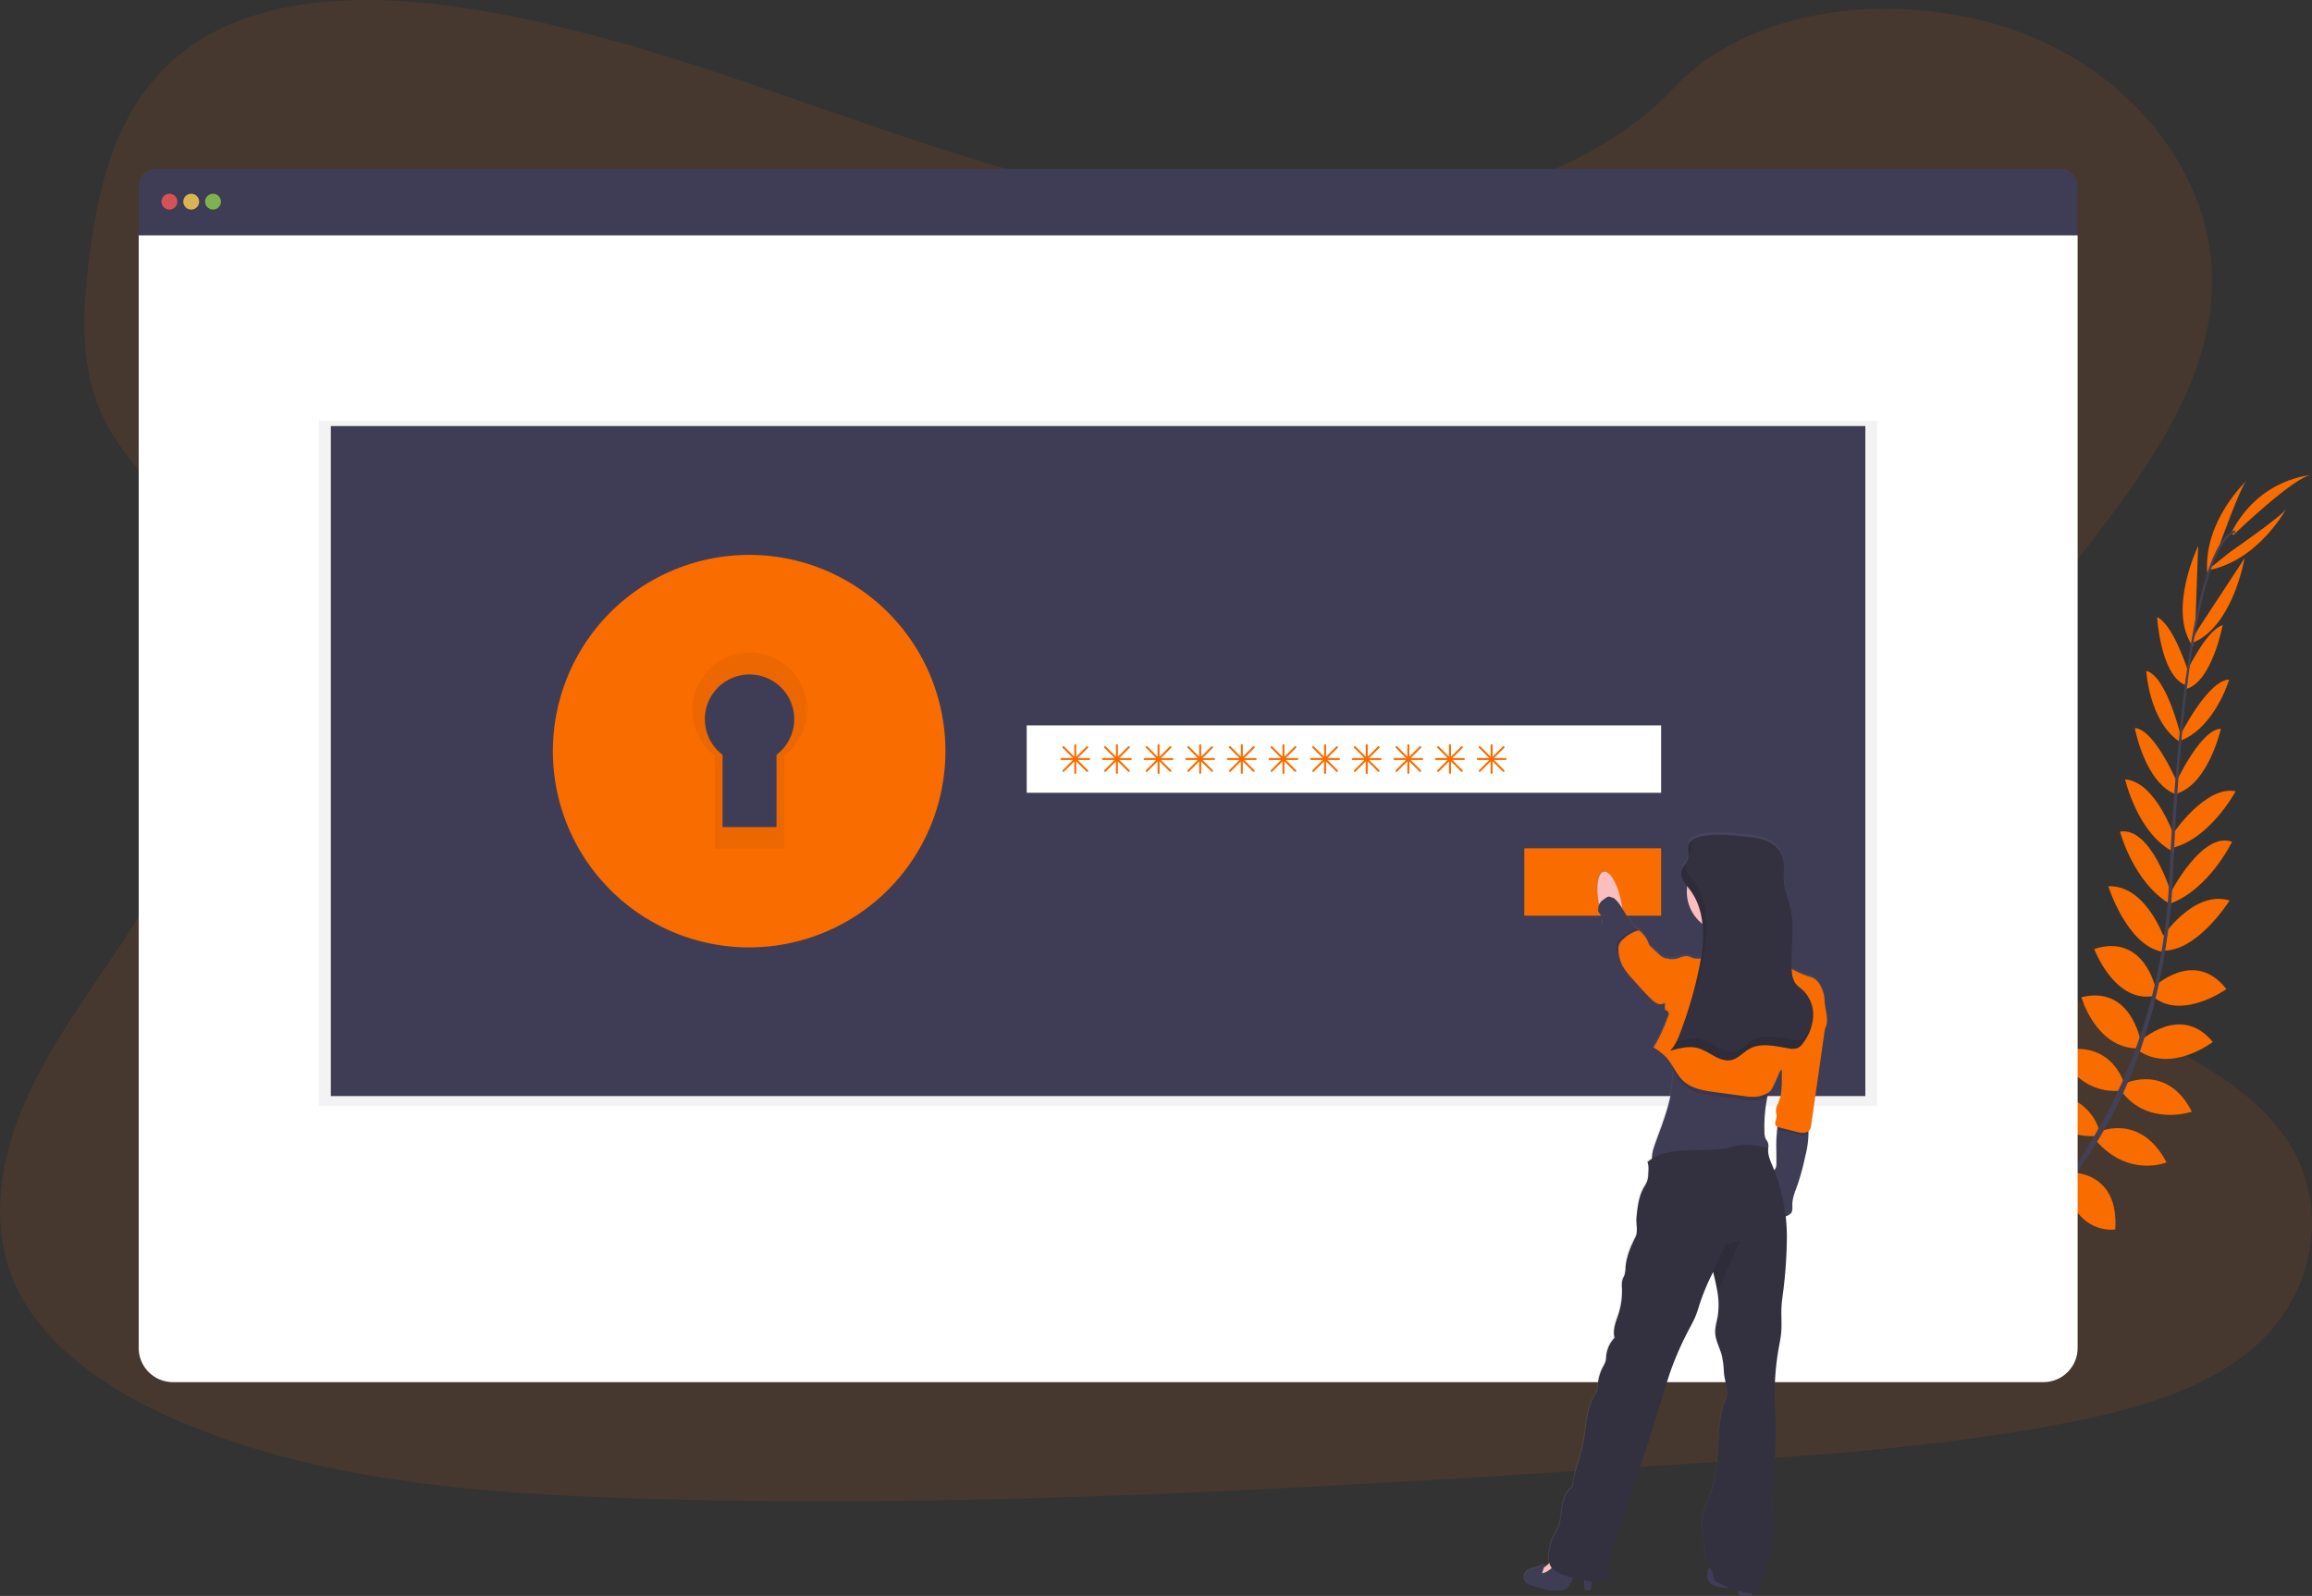
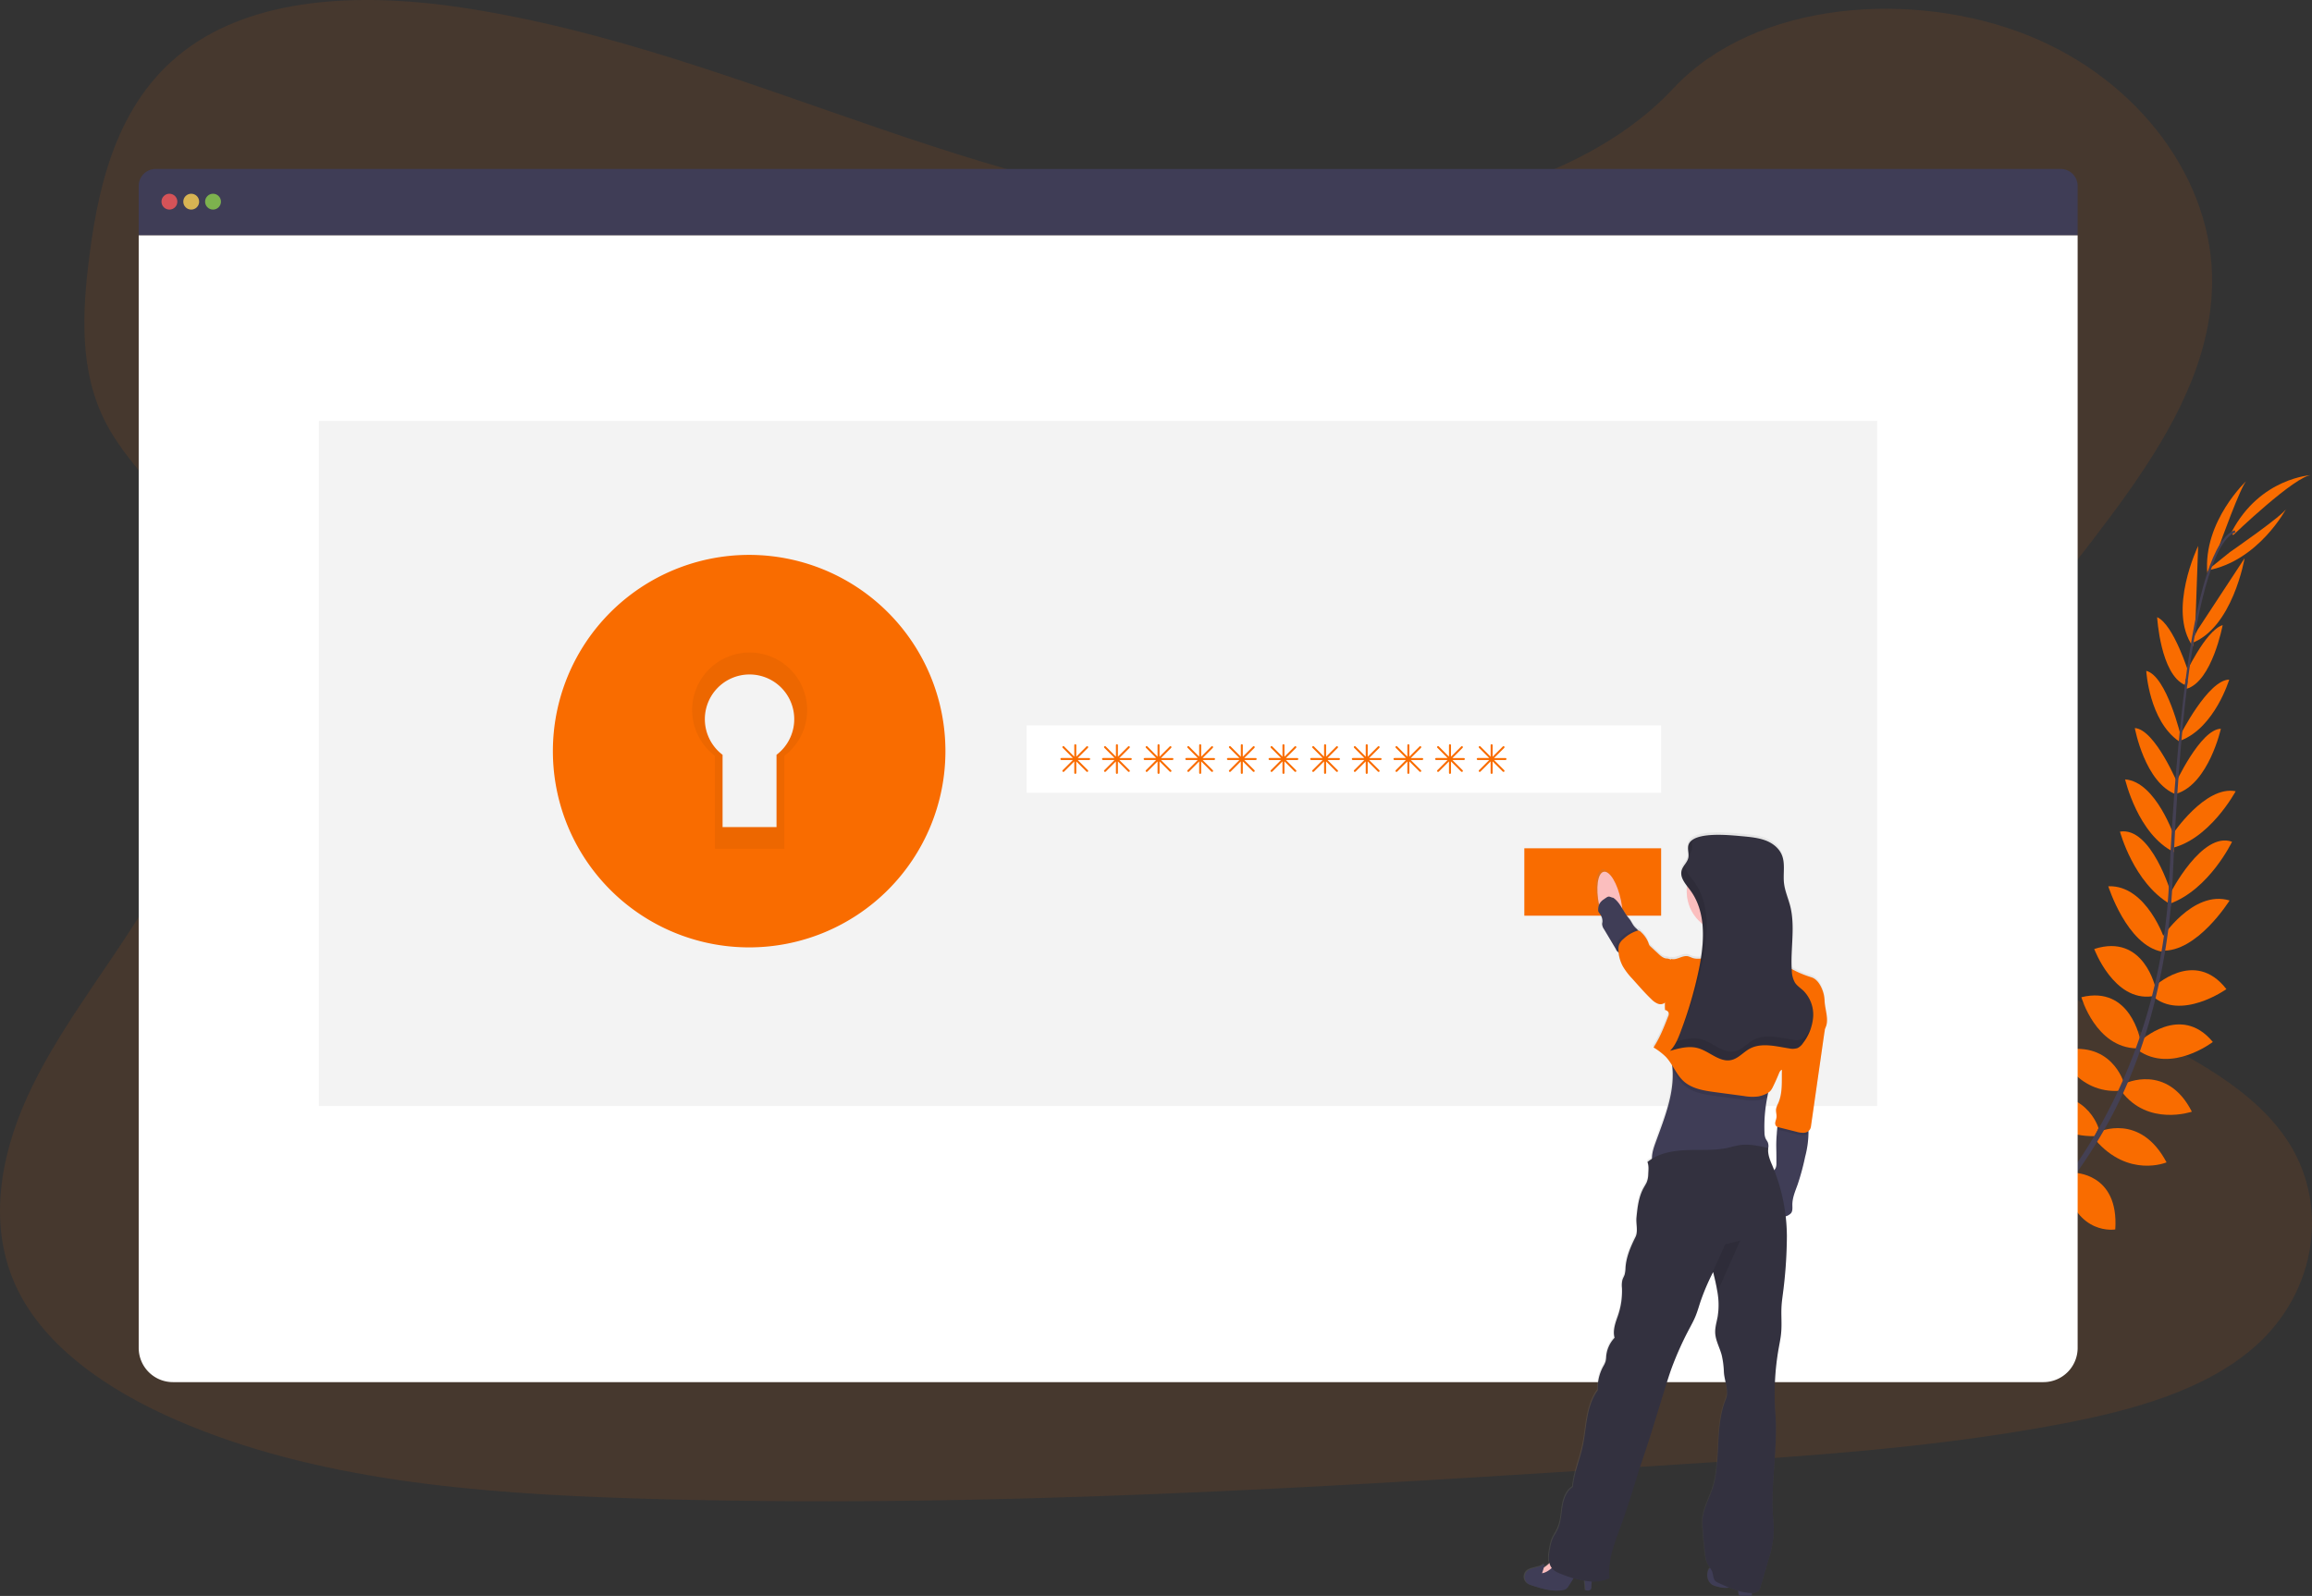
<svg xmlns="http://www.w3.org/2000/svg" height="805.09" viewBox="0 0 1166.17 805.09" width="1166.17">
  <rect x="0" y="0" width="1166.17" height="805.09" fill="#333333" stroke="none" />
  <linearGradient id="a" gradientUnits="userSpaceOnUse" x1="785.51" x2="938.51" y1="659.88" y2="659.88">
    <stop offset="0" stop-color="#808080" stop-opacity=".25" />
    <stop offset=".54" stop-color="#808080" stop-opacity=".12" />
    <stop offset="1" stop-color="#808080" stop-opacity=".1" />
  </linearGradient>
  <g transform="translate(-16.91 -47.46)">
    <path d="m676.53 157.07c-74.75.1-146.7-21.09-215.52-44.63s-137.11-49.9-210.47-61.07c-47.18-7.18-100.83-6.52-137.71 19.55-35.5 25.08-45.78 66.59-50.74 104.94-3.73 28.85-5.45 59.13 8.52 85.52 9.7 18.32 26.3 33.42 38 50.88 40.84 60.74 16.28 138.33-23.41 200.48-18.61 29.16-40.41 57.11-54.48 87.94s-19.84 65.79-5.49 96.22c14.22 30.16 46.34 52.05 80.81 67 70 30.42 151.5 36.94 230.81 39.45 175.56 5.57 351.46-5.79 526.89-17.15 64.92-4.2 130.13-8.43 193.71-20.6 35.3-6.75 71.65-16.77 96.68-38.73 31.77-27.88 38.27-73.4 15.15-106.12-38.77-54.88-141-65.23-168.8-124.61-15.33-32.69-2.11-70.18 17.36-101.69 41.76-67.61 113.64-128.17 114.85-203.79.83-51.93-36.55-102.59-92.38-125.16-58.52-23.64-138.31-17.56-179.31 26.5-42.16 45.39-118.47 65-184.47 65.07z" fill="#f96c00" opacity=".1" />
    <path d="m1009.44 692.82s-12.29-8.11-24.47-2.34c0 0 3.75 7.22 19.17 6.54z" fill="#f96c00" />
    <path d="m1011 693.25s3.74 14.24-5.64 23.93c0 0-5.64-5.87 0-20.25z" fill="#f96c00" />
    <path d="m1026.28 679.58s-.91-12.11-28.26-8.09c0 0-.13 7.81 9.47 11.51s14 .58 18.79-3.42z" fill="#f96c00" />
    <path d="m1028 679.5s11.56 3.71 1.25 29.36c0 0-7.63-1.7-9-11.91s2.69-13.73 7.75-17.45z" fill="#f96c00" />
    <path d="m1043.44 662.32s1.57-19.93-26.38-17.89c0 0-2 18 21.45 22.68z" fill="#f96c00" />
    <path d="m1061.91 639.82s-3.83-22.59-31.77-15.86c0 0-.1 19.53 27.21 21.24z" fill="#f96c00" />
    <path d="m1075.41 616.56s-6.42-22-34.1-15.42c0 0 6.59 19.79 32.26 19.48z" fill="#f96c00" />
    <path d="m1088.23 593.84s-6.27-22.83-33-16c0 0 8.92 21.69 31.23 19.86z" fill="#f96c00" />
    <path d="m1096.49 572.26s-4.82-27.92-29.74-21.74c0 0 7.24 25.4 27.91 25.81z" fill="#f96c00" />
    <path d="m1104.24 546.19s-5.79-28.14-31-20c0 0 9.88 26.6 29.21 23.85z" fill="#f96c00" />
    <path d="m1109 521.93s-9.19-28.15-28.68-27.39c0 0 9.39 29.73 27.05 33z" fill="#f96c00" />
    <path d="m1112.08 498.25s-10-33.88-25.86-31.27c0 0 6.92 25.9 25.3 36.55z" fill="#f96c00" />
    <path d="m1113.82 470s-9.38-28.23-25-29.36c0 0 6.38 27.78 24.69 36.7z" fill="#f96c00" />
    <path d="m1115.71 443.64s-11.69-28.26-22-28.9c0 0 5.08 27.83 21 33.54z" fill="#f96c00" />
    <path d="m1117 419.12s-7.19-30.69-17.52-33.24c0 0 1.41 25.11 16.48 35.54z" fill="#f96c00" />
    <path d="m1120.9 387s-7.56-24.47-15.93-28.2c0 0 1.65 28.85 14 34.18z" fill="#f96c00" />
    <path d="m1124.13 366 1.52-43.14s-15.65 32.52-2.65 50.71z" fill="#f96c00" />
    <path d="m1136.21 323.09s11.27-31.5 14-33.26c0 0-22.1 20.44-19.94 46.73z" fill="#f96c00" />
    <path d="m1044.2 662.17s19.82-2.59 19.23 25.42c0 0-17.91 2.92-23.76-20.25z" fill="#f96c00" />
    <path d="m1062.85 639.06s22.9-.07 21 28.6c0 0-19.23 3.44-25.57-23.18z" fill="#f96c00" />
    <path d="m1075.63 618.41s20.79-9.75 34.09 15.42c0 0-19.2 8.12-35.93-11.35z" fill="#f96c00" />
    <path d="m1088.69 594.05s21.29-10.37 33.79 14.21c0 0-22.18 7.64-35.55-10.32z" fill="#f96c00" />
    <path d="m1096.22 572.87s20.49-19.57 36.84.22c0 0-20.93 16.11-37.78 4.14z" fill="#f96c00" />
    <path d="m1103.08 545.52s20.61-20 36.83.92c0 0-23.13 16.43-37.57 3.28z" fill="#f96c00" />
    <path d="m1106.93 521.13s15.88-25 34.58-19.42c0 0-16.48 26.47-34.4 25.29z" fill="#f96c00" />
    <path d="m1111.61 498.09s16-31.48 31.14-26c0 0-11.54 24.2-31.55 31.31z" fill="#f96c00" />
    <path d="m1112.72 468.36s16.45-24.78 31.86-21.75c0 0-13.45 25.13-33.46 28.92z" fill="#f96c00" />
    <path d="m1114 443.09s12.75-27.81 23.11-28c0 0-6.12 27.61-22.25 32.72z" fill="#f96c00" />
    <path d="m1116.5 418.52s14.17-28.16 24.82-28.22c0 0-7.25 24.08-24.35 30.69z" fill="#f96c00" />
    <path d="m1118.63 388.76s10.6-23.3 19.38-25.94c0 0-5.3 28.4-18.21 32.12z" fill="#f96c00" />
    <path d="m1125.39 365.15 23.69-36.09s-6.07 35.6-27.15 43z" fill="#f96c00" />
    <path d="m1141.65 326s27.53-19 28.53-22.07c0 0-14 26.61-40 31.31z" fill="#f96c00" />
    <path d="m1143.3 317.45s31.61-30.39 39.68-30.36c0 0-26.07 1.19-40.44 28.74z" fill="#f96c00" />
    <path d="m1118.94 393.27 1.15.15c5.94-46.49 14.6-74 24.38-77.37l-.38-1.1c-10.37 3.6-19.09 30.69-25.15 78.32z" fill="#444053" />
    <path d="m1110.2 504.45 1.74.14c.37-4.34.65-8.78.84-13.21 1.66-38.48 4.23-73.82 7.61-100.31l-1-1.25c-3.39 26.55-6.69 62.95-8.35 101.49-.19 4.4-.47 8.82-.84 13.14z" fill="#444053" />
    <path d="m977 715c.3-.13 30.93-13.81 62.72-46.43a252.22 252.22 0 0 0 45.85-65c14.7-29.93 23.66-66.71 26.66-102.44l-1.81.85c-6.75 80.2-43.26 135-72.29 164.85-31.48 32.33-61.77 45.87-62.07 46z" fill="#444053" />
    <path d="m1056.31 132.69h-960.88a8.56 8.56 0 0 0 -8.56 8.56v24.94h978v-24.94a8.56 8.56 0 0 0 -8.56-8.56z" fill="#3f3d56" />
    <path d="m86.87 166.19v561.24a17.26 17.26 0 0 0 17.26 17.26h943.48a17.26 17.26 0 0 0 17.26-17.26v-561.24z" fill="#fff" />
  </g>
  <circle cx="85.45" cy="101.73" fill="#fa5959" opacity=".8" r="4" />
  <circle cx="96.45" cy="101.73" fill="#fed253" opacity=".8" r="4" />
  <circle cx="107.45" cy="101.73" fill="#8ccf4d" opacity=".8" r="4" />
  <path d="m160.87 212.31h786v345.62h-786z" opacity=".05" />
-   <path d="m166.87 214.93h774v338h-774z" fill="#3f3d56" />
  <path d="m394.78 349.38a77 77 0 1 0 77 77 77 77 0 0 0 -77-77zm13.81 78.85v36.46h-27.22v-36.46a22.55 22.55 0 1 1 27.22 0z" fill="#f96c00" transform="translate(-16.91 -47.46)" />
  <path d="m394.78 349.38a77 77 0 1 0 77 77 77 77 0 0 0 -77-77zm13.81 78.85v36.46h-27.22v-36.46a22.55 22.55 0 1 1 27.22 0z" opacity=".05" transform="translate(-16.91 -47.46)" />
  <path d="m394.78 327.38a99 99 0 1 0 99 99 99 99 0 0 0 -99-99zm17.75 101.38v46.87h-35v-46.87a29 29 0 1 1 35 0z" fill="#f96c00" transform="translate(-16.91 -47.46)" />
  <path d="m517.87 365.93h320v34h-320z" fill="#fff" />
  <path d="m768.87 427.93h69v34h-69z" fill="#f96c00" />
  <path d="m566.28 429.88h-5.79l5.15-5.14a.51.51 0 0 0 0-.71.5.5 0 0 0 -.71 0l-5.15 5.15v-5.8a.5.5 0 0 0 -.5-.5.51.51 0 0 0 -.5.5v5.8l-5.14-5.18a.5.5 0 0 0 -.71 0 .51.51 0 0 0 0 .71l5.15 5.14h-5.8a.51.51 0 0 0 -.5.5.5.5 0 0 0 .5.5h5.8l-5.15 5.15a.51.51 0 0 0 0 .71.52.52 0 0 0 .71 0l5.14-5.15v5.79a.5.5 0 0 0 .5.5.5.5 0 0 0 .5-.5v-5.79l5.15 5.15a.52.52 0 0 0 .71 0 .51.51 0 0 0 0-.71l-5.15-5.15h5.79a.5.5 0 0 0 .5-.5.5.5 0 0 0 -.5-.47z" fill="#f96c00" transform="translate(-16.91 -47.46)" />
  <path d="m587.28 429.88h-5.79l5.15-5.14a.51.51 0 0 0 0-.71.5.5 0 0 0 -.71 0l-5.15 5.15v-5.8a.5.5 0 0 0 -.5-.5.51.51 0 0 0 -.5.5v5.8l-5.14-5.18a.5.5 0 0 0 -.71 0 .51.51 0 0 0 0 .71l5.15 5.14h-5.8a.51.51 0 0 0 -.5.5.5.5 0 0 0 .5.5h5.8l-5.15 5.15a.51.51 0 0 0 0 .71.52.52 0 0 0 .71 0l5.14-5.15v5.79a.5.5 0 0 0 .5.5.5.5 0 0 0 .5-.5v-5.79l5.15 5.15a.52.52 0 0 0 .71 0 .51.51 0 0 0 0-.71l-5.15-5.15h5.79a.5.5 0 0 0 .5-.5.5.5 0 0 0 -.5-.47z" fill="#f96c00" transform="translate(-16.91 -47.46)" />
  <path d="m608.28 429.88h-5.79l5.15-5.14a.51.51 0 0 0 0-.71.5.5 0 0 0 -.71 0l-5.15 5.15v-5.8a.5.5 0 0 0 -.5-.5.51.51 0 0 0 -.5.5v5.8l-5.14-5.18a.5.5 0 0 0 -.71 0 .51.51 0 0 0 0 .71l5.15 5.14h-5.8a.51.51 0 0 0 -.5.5.5.5 0 0 0 .5.5h5.8l-5.15 5.15a.51.51 0 0 0 0 .71.52.52 0 0 0 .71 0l5.14-5.15v5.79a.5.5 0 0 0 .5.5.5.5 0 0 0 .5-.5v-5.79l5.15 5.15a.52.52 0 0 0 .71 0 .51.51 0 0 0 0-.71l-5.15-5.15h5.79a.5.5 0 0 0 .5-.5.5.5 0 0 0 -.5-.47z" fill="#f96c00" transform="translate(-16.91 -47.46)" />
  <path d="m629.28 429.88h-5.79l5.15-5.14a.51.51 0 0 0 0-.71.5.5 0 0 0 -.71 0l-5.15 5.15v-5.8a.5.5 0 0 0 -.5-.5.51.51 0 0 0 -.5.5v5.8l-5.14-5.18a.5.5 0 0 0 -.71 0 .51.51 0 0 0 0 .71l5.15 5.14h-5.8a.51.51 0 0 0 -.5.5.5.5 0 0 0 .5.5h5.8l-5.15 5.15a.51.51 0 0 0 0 .71.52.52 0 0 0 .71 0l5.14-5.15v5.79a.5.5 0 0 0 .5.5.5.5 0 0 0 .5-.5v-5.79l5.15 5.15a.52.52 0 0 0 .71 0 .51.51 0 0 0 0-.71l-5.15-5.15h5.79a.5.5 0 0 0 .5-.5.5.5 0 0 0 -.5-.47z" fill="#f96c00" transform="translate(-16.91 -47.46)" />
  <path d="m650.28 429.88h-5.79l5.15-5.14a.51.51 0 0 0 0-.71.5.5 0 0 0 -.71 0l-5.15 5.15v-5.8a.5.5 0 0 0 -.5-.5.51.51 0 0 0 -.5.5v5.8l-5.14-5.18a.5.5 0 0 0 -.71 0 .51.51 0 0 0 0 .71l5.15 5.14h-5.8a.51.51 0 0 0 -.5.5.5.5 0 0 0 .5.5h5.8l-5.15 5.15a.51.51 0 0 0 0 .71.52.52 0 0 0 .71 0l5.14-5.15v5.79a.5.5 0 0 0 .5.5.5.5 0 0 0 .5-.5v-5.79l5.15 5.15a.52.52 0 0 0 .71 0 .51.51 0 0 0 0-.71l-5.15-5.15h5.79a.5.5 0 0 0 .5-.5.5.5 0 0 0 -.5-.47z" fill="#f96c00" transform="translate(-16.91 -47.46)" />
  <path d="m671.28 429.88h-5.79l5.15-5.14a.51.51 0 0 0 0-.71.5.5 0 0 0 -.71 0l-5.15 5.15v-5.8a.5.5 0 0 0 -.5-.5.51.51 0 0 0 -.5.5v5.8l-5.14-5.18a.5.5 0 0 0 -.71 0 .51.51 0 0 0 0 .71l5.15 5.14h-5.8a.51.51 0 0 0 -.5.5.5.5 0 0 0 .5.5h5.8l-5.15 5.15a.51.51 0 0 0 0 .71.52.52 0 0 0 .71 0l5.14-5.15v5.79a.5.5 0 0 0 .5.5.5.5 0 0 0 .5-.5v-5.79l5.15 5.15a.52.52 0 0 0 .71 0 .51.51 0 0 0 0-.71l-5.15-5.15h5.79a.5.5 0 0 0 .5-.5.5.5 0 0 0 -.5-.47z" fill="#f96c00" transform="translate(-16.91 -47.46)" />
  <path d="m692.28 429.88h-5.79l5.15-5.14a.51.51 0 0 0 0-.71.5.5 0 0 0 -.71 0l-5.15 5.15v-5.8a.5.5 0 0 0 -.5-.5.51.51 0 0 0 -.5.5v5.8l-5.14-5.18a.5.5 0 0 0 -.71 0 .51.51 0 0 0 0 .71l5.15 5.14h-5.8a.51.51 0 0 0 -.5.5.5.5 0 0 0 .5.5h5.8l-5.15 5.15a.51.51 0 0 0 0 .71.52.52 0 0 0 .71 0l5.14-5.15v5.79a.5.5 0 0 0 .5.5.5.5 0 0 0 .5-.5v-5.79l5.15 5.15a.52.52 0 0 0 .71 0 .51.51 0 0 0 0-.71l-5.15-5.15h5.79a.5.5 0 0 0 .5-.5.5.5 0 0 0 -.5-.47z" fill="#f96c00" transform="translate(-16.91 -47.46)" />
  <path d="m713.28 429.88h-5.79l5.15-5.14a.51.51 0 0 0 0-.71.5.5 0 0 0 -.71 0l-5.15 5.15v-5.8a.5.5 0 0 0 -.5-.5.51.51 0 0 0 -.5.5v5.8l-5.14-5.18a.5.5 0 0 0 -.71 0 .51.51 0 0 0 0 .71l5.15 5.14h-5.8a.51.51 0 0 0 -.5.5.5.5 0 0 0 .5.5h5.8l-5.15 5.15a.51.51 0 0 0 0 .71.52.52 0 0 0 .71 0l5.14-5.15v5.79a.5.5 0 0 0 .5.5.5.5 0 0 0 .5-.5v-5.79l5.15 5.15a.52.52 0 0 0 .71 0 .51.51 0 0 0 0-.71l-5.15-5.15h5.79a.5.5 0 0 0 .5-.5.5.5 0 0 0 -.5-.47z" fill="#f96c00" transform="translate(-16.91 -47.46)" />
  <path d="m734.28 429.88h-5.79l5.15-5.14a.51.51 0 0 0 0-.71.5.5 0 0 0 -.71 0l-5.15 5.15v-5.8a.5.5 0 0 0 -.5-.5.51.51 0 0 0 -.5.5v5.8l-5.14-5.18a.5.5 0 0 0 -.71 0 .51.51 0 0 0 0 .71l5.15 5.14h-5.8a.51.51 0 0 0 -.5.5.5.5 0 0 0 .5.5h5.8l-5.15 5.15a.51.51 0 0 0 0 .71.52.52 0 0 0 .71 0l5.14-5.15v5.79a.5.5 0 0 0 .5.5.5.5 0 0 0 .5-.5v-5.79l5.15 5.15a.52.52 0 0 0 .71 0 .51.51 0 0 0 0-.71l-5.15-5.15h5.79a.5.5 0 0 0 .5-.5.5.5 0 0 0 -.5-.47z" fill="#f96c00" transform="translate(-16.91 -47.46)" />
  <path d="m755.28 429.88h-5.79l5.15-5.14a.51.51 0 0 0 0-.71.5.5 0 0 0 -.71 0l-5.15 5.15v-5.8a.5.5 0 0 0 -.5-.5.51.51 0 0 0 -.5.5v5.8l-5.14-5.18a.5.5 0 0 0 -.71 0 .51.51 0 0 0 0 .71l5.15 5.14h-5.8a.51.51 0 0 0 -.5.5.5.5 0 0 0 .5.5h5.8l-5.15 5.15a.51.51 0 0 0 0 .71.52.52 0 0 0 .71 0l5.14-5.15v5.79a.5.5 0 0 0 .5.5.5.5 0 0 0 .5-.5v-5.79l5.15 5.15a.52.52 0 0 0 .71 0 .51.51 0 0 0 0-.71l-5.15-5.15h5.79a.5.5 0 0 0 .5-.5.5.5 0 0 0 -.5-.47z" fill="#f96c00" transform="translate(-16.91 -47.46)" />
  <path d="m776.28 429.88h-5.79l5.15-5.14a.51.51 0 0 0 0-.71.5.5 0 0 0 -.71 0l-5.15 5.15v-5.8a.5.5 0 0 0 -.5-.5.51.51 0 0 0 -.5.5v5.8l-5.14-5.18a.5.5 0 0 0 -.71 0 .51.51 0 0 0 0 .71l5.15 5.14h-5.8a.51.51 0 0 0 -.5.5.5.5 0 0 0 .5.5h5.8l-5.15 5.15a.51.51 0 0 0 0 .71.52.52 0 0 0 .71 0l5.14-5.15v5.79a.5.5 0 0 0 .5.5.5.5 0 0 0 .5-.5v-5.79l5.15 5.15a.52.52 0 0 0 .71 0 .51.51 0 0 0 0-.71l-5.15-5.15h5.79a.5.5 0 0 0 .5-.5.5.5 0 0 0 -.5-.47z" fill="#f96c00" transform="translate(-16.91 -47.46)" />
  <path d="m937.27 551.53a17.9 17.9 0 0 0 -.45-3.59c-.9-3.38-2.93-7.47-6.27-8.49a52.64 52.64 0 0 1 -9.94-4.2c-.6-10.72 1.86-21.69-.82-32.08-1-3.8-2.65-7.44-3.09-11.33-.55-4.84.77-10-1.16-14.46-1.52-3.52-4.86-6-8.45-7.3s-7.46-1.65-11.27-2c-4.8-.39-20.34-2.23-25.76 2.06a5.66 5.66 0 0 0 -1 1 4 4 0 0 0 -.32.52l-.05.08a4.06 4.06 0 0 0 -.27.65 5.06 5.06 0 0 0 -.17.75v.24s0 .35 0 .53v.27.55s0 .14 0 .21c.07.9.2 1.8.2 2.69a5.79 5.79 0 0 1 -.12 1.32 9.24 9.24 0 0 1 -1.66 3.24l-.18.26c-.11.16-.22.31-.32.47s-.18.28-.26.42-.16.23-.23.36a4.89 4.89 0 0 0 -.26.51c0 .1-.11.19-.15.29a4.94 4.94 0 0 0 -.3.84 5.58 5.58 0 0 0 -.06 2.66 9.9 9.9 0 0 0 1.37 3.15c.25.41.52.81.8 1.21l.7.95a21.58 21.58 0 0 0 -.21 2.8 20.69 20.69 0 0 0 7.9 16.26 61.25 61.25 0 0 1 -.13 12.69c-.09.88-.2 1.77-.32 2.65s-.21 1.46-.33 2.19a10.15 10.15 0 0 1 -4.37-.33 20.59 20.59 0 0 0 -2-.77c-2.91-.73-5.88 2.17-8.76 1.29 0 .14-.08.27-.13.4a3.92 3.92 0 0 0 -2-.59c-1.71-.08-3.1-1.32-4.34-2.49l-3.81-3.59a4.21 4.21 0 0 1 -.66-.74 5.19 5.19 0 0 1 -.46-1.23c-.64-2.07-2.19-3.72-3.69-5.29a2.5 2.5 0 0 0 -1.09-.79 1.68 1.68 0 0 0 -.5 0 4.39 4.39 0 0 0 -.33-.4 9.41 9.41 0 0 0 -.83-.84c-1.82-1.68-2-3.12-3.58-5a48.05 48.05 0 0 1 -3.74-5.65c-.13-1.05-.31-2.13-.53-3.22a41.43 41.43 0 0 0 -2.19-7.3l-2-4.43-.23.23c-1.45-2.16-3-3.34-4.39-3.06-2.33.48-3.48 5-3.11 10.91l.8 6c0 .15.07.3.11.45a11.07 11.07 0 0 0 -.22 2.16c0 .84.78 1.46 1.19 2.21a6.25 6.25 0 0 1 1 3.41c-.05.43-.18.84-.2 1.26a4.85 4.85 0 0 0 .94 2.6l5 8.4 1 1.76.06.08a4.27 4.27 0 0 0 1.34 1.54 18.32 18.32 0 0 0 1.65 6.07c.17.38.36.74.56 1.1a35.37 35.37 0 0 0 4.72 6.13l2.38 2.67c2.35 2.62 4.7 5.25 7.25 7.67a9.71 9.71 0 0 0 3.24 2.27 3.67 3.67 0 0 0 3.64-.53v3.72a2.09 2.09 0 0 1 1.58 3.29c-2.1 5.39-4.22 10.83-7.4 15.66a33.33 33.33 0 0 1 6.2 4.73 27.88 27.88 0 0 1 3.23 4.37c.09.74.16 1.47.2 2.2.74 11.92-3.87 23.75-8 35.11-1.19 3.22-2.49 6.59-2.39 9.94a19.51 19.51 0 0 0 -2.24 1.61c.82 2.14.5 4.05.41 6.34a11.23 11.23 0 0 1 -.83 4 28.12 28.12 0 0 1 -1.44 2.57c-2.59 4.57-3.16 10-3.68 15.22-.31 3.15.91 7-.52 9.82-2.47 4.84-4.66 10-5 15.38a15.42 15.42 0 0 1 -.46 3.59c-.31 1-.86 1.85-1.14 2.83a12.11 12.11 0 0 0 -.2 4 38.28 38.28 0 0 1 -2.1 14.11c-1.25 3.57-2.63 7.39-1.65 11.06a15.59 15.59 0 0 0 -4.23 9.29 14.65 14.65 0 0 1 -.32 2.65 12.89 12.89 0 0 1 -1.2 2.55 22.32 22.32 0 0 0 -2.72 12c-3 4.07-4.5 9.09-5.39 14.08s-1.28 10.07-2.42 15c-1.52 6.52-4.27 13.11-4.81 19.79-3.24 2.07-4.64 6.08-5.26 9.87s-.72 7.77-2.31 11.27c-.82 1.82-2 3.45-2.78 5.31a24.38 24.38 0 0 0 -1.2 4.57c-.48 2.44-.9 5.16-.31 7.5a11.31 11.31 0 0 1 -2.93 2.23c.16-.62.29-1.24.4-1.87-2.58 2.34-7.26 1.52-9.32 4.33a4.22 4.22 0 0 0 1 5.79 8 8 0 0 0 2.07.89c5 1.6 10.14 3.21 15.28 2.36a4.56 4.56 0 0 0 1.73-.55 5.57 5.57 0 0 0 1.61-1.86c.77-1.22 1.54-2.44 2.3-3.66a47.51 47.51 0 0 0 5.61 1.31c.19 1.6.33 3.2.4 4.8 1 .2 2.34.26 2.81-.67a2.43 2.43 0 0 0 .17-1.11c0-.71.1-1.65.16-2.61h.2a19 19 0 0 0 8.85-1.79c-1.07-8.86 2.46-17.52 5.52-25.9 3.23-8.82 6-17.8 8.79-26.78 2-6.32 4.21-12.44 6.17-18.77q3.7-12 7.43-24c1.08-3.52 2.17-7 3.41-10.5a163.57 163.57 0 0 1 9.27-20.63c1-1.89 2-3.76 2.82-5.72 1-2.39 1.71-4.89 2.51-7.36a114 114 0 0 1 6.28-14.78c.07-.13.12-.25.19-.37.81 3.31 1.62 6.67 2.16 10a38 38 0 0 1 .17 12.36c-.48 2.79-1.39 5.55-1.28 8.38.15 3.91 2.24 7.46 3.27 11.23a42.74 42.74 0 0 1 1.12 8.6c.28 4.5 2.72 9.55 1 13.72-5.35 13.21-2.76 28.13-5.81 42-1.57 7.12-6.38 13.81-6 21.09q.4 7.75 1.36 15.46a14.71 14.71 0 0 0 1.25 4.69 17.22 17.22 0 0 0 1.37 2.24c-.44.17-.81.62-1.13 1.57-.82 2.5 0 5.6 2.22 7a9.72 9.72 0 0 0 2.89 1 15.22 15.22 0 0 0 4.18.58 9.76 9.76 0 0 0 1.31-.16 47.64 47.64 0 0 0 4.73 1.7c0 .41.08.82.13 1.23a1.53 1.53 0 0 0 .52 1.13 1.56 1.56 0 0 0 .8.14h5.43c0-.45 0-.91 0-1.36a4.47 4.47 0 0 0 3.45-1.12 5.34 5.34 0 0 0 1-2.08q2.22-7.53 4.41-15.07a48.18 48.18 0 0 0 2.15-17.2c-1.93-18.43 2.31-36.92.93-55.4a132.71 132.71 0 0 1 1.7-33.24c.45-2.48 1-5 1.2-7.47.44-4.66-.1-9.37.23-14 .11-1.62.33-3.23.53-4.84a232.43 232.43 0 0 0 2.15-30.15 95 95 0 0 0 -.62-10 5.71 5.71 0 0 0 2.73-1.6c.89-1.16.66-2.79.65-4.27 0-3.54 1.49-6.88 2.69-10.22a121.44 121.44 0 0 0 3.78-14.06 49.09 49.09 0 0 0 1.68-11.75q0-.6-.06-1.2a3.1 3.1 0 0 0 .92-1 5.81 5.81 0 0 0 .48-1.85c.36-2.55.73-5.11 1.09-7.67q.4-2.75.79-5.49l3.18-22.19c.27-1.93.55-3.85.82-5.77l.83-5.74c.09-.68.19-1.36.26-2 2.44-4.08.11-9.52-.15-14.16zm-26.53 83.08c-1.18-2.8-2.28-5.67-2-8.69h-.11a4.46 4.46 0 0 0 -.13-2.82c-.31-.73-.85-1.35-1.18-2.08a7.62 7.62 0 0 1 -.54-2.8 76.33 76.33 0 0 1 1.43-18.14c.13-.7.27-1.41.4-2.11a5.22 5.22 0 0 0 1.14-.89 8.11 8.11 0 0 0 1.29-2c1.13-2.27 2.16-4.58 3.11-6.93.31-.76.76-1.64 1.53-1.83-.16 5.85.44 11.82-1.94 17.1a10.82 10.82 0 0 0 -1 2.7c-.22 1.49.4 3 .18 4.48-.11.77-.44 1.48-.57 2.24a2.19 2.19 0 0 0 .58 2.12 1.75 1.75 0 0 0 .43.22c-.06.4-.11.81-.15 1.2-.08.82-.12 1.59-.17 2.07a64.5 64.5 0 0 0 -.27 7.36c0 2.65.1 5.3.06 8a5.43 5.43 0 0 1 -.38 2.27 3.94 3.94 0 0 1 -.76 1c-.29-.9-.61-1.69-.95-2.47z" fill="url(#a)" transform="translate(-16.91 -47.46)" />
  <ellipse cx="828.59" cy="502.96" fill="#fbbebe" rx="5.64" ry="15.97" transform="matrix(.98 -.201 .201 .98 -101 129.08)" />
  <path d="m878.4 840c-.82 2.48 0 5.58 2.22 6.93a9.88 9.88 0 0 0 2.87 1 15.14 15.14 0 0 0 4.17.57c1.73-.08 3.39-.76 5.12-1a.8.8 0 0 1 .59.08.85.85 0 0 1 .22.7 26.43 26.43 0 0 0 .22 2.94 1.51 1.51 0 0 0 .52 1.13 1.56 1.56 0 0 0 .8.14h5.42a52.86 52.86 0 0 0 -1.55-14.14 3.16 3.16 0 0 0 -.4-1 3.31 3.31 0 0 0 -1.73-1 9.67 9.67 0 0 0 -4.19-.73c-1.75.23-3.21 1.36-4.7 2.3s-3.52 1.77-5.33 1.29-3.32-1.99-4.25.79z" fill="#3f3d56" transform="translate(-16.91 -47.46)" />
  <path d="m798.82 835.61a15 15 0 0 1 -5.47 3.72l-.92.44a.64.64 0 0 0 -.31.25.54.54 0 0 0 .1.45 6.47 6.47 0 0 0 7.34 2.67 3.89 3.89 0 0 0 1.61-.84 5.28 5.28 0 0 0 1.24-3.22 6.59 6.59 0 0 0 -.15-3.69c-1.39-3.13-1.9-1.71-3.44.22z" fill="#fbbebe" transform="translate(-16.91 -47.46)" />
  <path d="m819.6 847.93a2.43 2.43 0 0 1 -.17 1.11c-.47.92-1.78.87-2.8.67a67.3 67.3 0 0 0 -1.23-10.1c-1.94-.09-3.34 1.75-4.38 3.4l-2.68 4.25a5.54 5.54 0 0 1 -1.6 1.86 4.74 4.74 0 0 1 -1.73.55c-5.12.85-10.29-.76-15.23-2.36a8.07 8.07 0 0 1 -2.07-.88 4.23 4.23 0 0 1 -1-5.78c2.07-2.8 6.72-2 9.3-4.32a23.28 23.28 0 0 1 -1.32 4.77c3.45-.52 5.77-3.68 8.55-5.79a5.26 5.26 0 0 1 2.44-1.16 5.37 5.37 0 0 1 2 .21 23.46 23.46 0 0 1 8.8 4.33c1.05.83 2.69 2 3.15 3.28.49 1.53-.03 4.33-.03 5.96z" fill="#3f3d56" transform="translate(-16.91 -47.46)" />
  <circle cx="871.48" cy="449.87" fill="#fbbebe" r="20.66" />
  <path d="m929.09 619.31a49 49 0 0 1 -1.67 11.69 120.64 120.64 0 0 1 -3.78 14c-1.19 3.33-2.68 6.67-2.67 10.2 0 1.47.24 3.1-.66 4.26a6.22 6.22 0 0 1 -2.92 1.67 3.65 3.65 0 0 0 -2.46 2.19 15.45 15.45 0 0 1 -2.08-4.58q-2.69-8.24-5-16.57a2.15 2.15 0 0 1 .14-2 2.48 2.48 0 0 1 .87-.49 9 9 0 0 0 2.77-1.78 4.05 4.05 0 0 0 .92-1.19 5.39 5.39 0 0 0 .39-2.26c0-2.65 0-5.29-.07-7.94a66.34 66.34 0 0 1 .28-7.33c0-.48.09-1.25.17-2.07.15-1.57.45-3.39 1.3-4 1.27-.85 5.07.29 6.51.49 2.48.34 5 .74 7.42 1.21a19.81 19.81 0 0 1 .54 4.5z" fill="#3f3d56" transform="translate(-16.91 -47.46)" />
  <path d="m845.67 520.46c-.8 1.6-2.72 2.37-4.2 3.38l-5.07 3.48a3.38 3.38 0 0 1 -2.51.86 3.3 3.3 0 0 1 -1.87-1.75.35.35 0 0 0 0-.08l-1.05-1.76-5-8.38a4.77 4.77 0 0 1 -.93-2.58c0-.43.15-.83.19-1.26a6.05 6.05 0 0 0 -1-3.4c-.4-.75-1.2-1.37-1.18-2.21a8 8 0 0 1 .56-3.23 6.54 6.54 0 0 1 2.19-2.34c.47-.34.95-.66 1.45-1a2.86 2.86 0 0 1 .87-.4c.83-.17 1.65.52 2.49.55 3.61 2.42 5 7 7.84 10.3 1.6 1.88 1.76 3.32 3.57 5 .29.26.57.54.84.83a5.81 5.81 0 0 1 .9 1.3c.33.86 2.32 1.87 1.91 2.69z" fill="#3f3d56" transform="translate(-16.91 -47.46)" />
  <path d="m881.13 518c1.49 3.15 2.65 6.61 2.22 10.07a6.29 6.29 0 0 1 -.87 2.65c-1.44 2.21-4.46 2.61-7.09 2.74a4.18 4.18 0 0 0 -3.08 1 2.8 2.8 0 0 0 .19 3.42 7.72 7.72 0 0 0 3.06 2c4.16 1.83 8.65 3.34 13.17 2.92 2.1-.2 4.14-.81 6.23-1.12a65.41 65.41 0 0 1 6.86-.38c2.72-.1 5.43-.37 8.14-.64l7.18-.71a1.6 1.6 0 0 0 1.07-.39c.53-.62-.15-1.53-.81-2-3.81-2.82-8.66-4.76-10.83-9-1-2-1.31-4.38-2.05-6.54s-1.92-4.11-2.38-6.31a41.81 41.81 0 0 1 -.33-5.82 7.81 7.81 0 0 0 -2-5.32c-1.43-1.33-3.5-1.67-5.44-1.75-4.78-.21-9.87.93-13.26 4.3-.91.91-1.69 2-2.63 2.82s-2.22 1.06-1.6 2.14 1.84 1.75 2.5 2.7a23 23 0 0 1 1.75 3.22z" fill="#fbbebe" transform="translate(-16.91 -47.46)" />
  <path d="m921.86 547.09a113.62 113.62 0 0 1 -6.12 22.53 84.86 84.86 0 0 0 -3.6 10.1c-.77 3.1-.62 6.42-1.33 9.53-.88 3.87-1.76 7.75-2.47 11.65a76.39 76.39 0 0 0 -1.42 18.1 7.57 7.57 0 0 0 .54 2.79c.33.72.86 1.34 1.17 2.08a5 5 0 0 1 -.28 4 11.58 11.58 0 0 1 -2.06 3.12c-9.32 2.78-19.29 1.87-29 2.46-8.95.54-18 2.38-26.82.85-1-4 .67-8.19 2.1-12.09 4.15-11.33 8.74-23.13 8-35a36.26 36.26 0 0 0 -.47-4.13c-1.45-8.41.13-17.12 2.66-25.27 1.57-5.08 1.5-10.49 1.14-15.78a28.82 28.82 0 0 1 -.07-5.17 9.09 9.09 0 0 1 1.88-4.83c0-.07.09-.14.14-.21s.44-.06.75 0a.64.64 0 0 0 .5 0l.11-.07a.25.25 0 0 1 .29 0c.23.14.36.62.86.71a19.92 19.92 0 0 0 2.23.21 12 12 0 0 1 2.66.38h.12a7.81 7.81 0 0 0 3.88-.33 10.31 10.31 0 0 0 2.38-.92c.22-.24 1.6-.46 1.88-.63.91-.55.71-3.13.9-4.19a11.52 11.52 0 0 1 .75-3.1 5.28 5.28 0 0 1 4.28-2.49 22.79 22.79 0 0 1 5.13.46c3.73.53 7.55.44 11.21 1.3 1.84.43 3.85 1.08 5.54.24.46.11.53.51.53 1a6.41 6.41 0 0 1 -.28 1.37c-.64 2.76 1.53 5.3 3.53 7.3a11.32 11.32 0 0 0 2.95 2.35c1 .46 2 .65 3 1.15a5.46 5.46 0 0 1 2 1.83 7.64 7.64 0 0 1 1.14 2.91 17.4 17.4 0 0 1 -.33 5.79z" fill="#3f3d56" transform="translate(-16.91 -47.46)" />
  <path d="m921.86 547.09a113.62 113.62 0 0 1 -6.12 22.53 84.86 84.86 0 0 0 -3.6 10.1c-.77 3.1-.62 6.42-1.33 9.53-.88 3.87-1.76 7.75-2.47 11.65-.21.12-.43.23-.65.33a15.35 15.35 0 0 1 -3.92 1.26 24 24 0 0 1 -7.32-.24l-14.27-1.91c-5.7-.77-11.77-1.7-16-5.56-2.35-2.12-3.89-4.92-5.58-7.62a36.26 36.26 0 0 0 -.47-4.13c-1.45-8.41.13-17.12 2.66-25.27 1.57-5.08 1.5-10.49 1.14-15.78a28.82 28.82 0 0 1 -.07-5.17 9.09 9.09 0 0 1 1.88-4.83 7.11 7.11 0 0 1 .89-.2 4.44 4.44 0 0 1 .61-.08h.29a4.36 4.36 0 0 1 1 .12 18.09 18.09 0 0 1 2 .77h.12a7.66 7.66 0 0 0 2.66.38c1.32 0 2.68-.21 4-.3a7.38 7.38 0 0 1 4.74.85 28.43 28.43 0 0 1 2.64 2.41 11.34 11.34 0 0 0 3.33 1.81 35.39 35.39 0 0 0 26.62-.56 5.21 5.21 0 0 1 2.67-.68 5 5 0 0 1 1.92.82c.6.35 1.19.69 1.8 1a7.64 7.64 0 0 1 1.14 2.91 17.4 17.4 0 0 1 -.31 5.86z" opacity=".1" transform="translate(-16.91 -47.46)" />
  <path d="m930.57 540.47a53.37 53.37 0 0 1 -11.4-5 5.11 5.11 0 0 0 -1.92-.82 5.37 5.37 0 0 0 -2.68.68 35.37 35.37 0 0 1 -26.61.56 11.57 11.57 0 0 1 -3.33-1.81 29.9 29.9 0 0 0 -2.64-2.41c-3.29-2.13-7.84.37-11.52-1a20.41 20.41 0 0 0 -2-.77c-2.91-.73-5.87 2.17-8.73 1.29a48.65 48.65 0 0 0 -2.35 8.92 97.23 97.23 0 0 0 -.65 10.52c0 2.11-.1 4.22 0 6.33a2.58 2.58 0 0 1 1.74 1.13 2.56 2.56 0 0 1 -.16 2.15c-2.09 5.37-4.21 10.8-7.38 15.61a33.92 33.92 0 0 1 6.18 4.72c3.5 3.7 5.22 8.89 9 12.31 4.26 3.85 10.33 4.79 16 5.55l14.27 1.91a24.39 24.39 0 0 0 7.33.25 15.43 15.43 0 0 0 3.91-1.27 7 7 0 0 0 2.18-1.44 8 8 0 0 0 1.29-2c1.13-2.26 2.16-4.57 3.11-6.91.33-.83.83-1.8 1.73-1.87 5.3-4.78 10.3-9.68 15.6-14.46a34.57 34.57 0 0 0 5.69-6c2.63-3.89.24-9.4 0-14.1a17.8 17.8 0 0 0 -.45-3.57c-.86-3.41-2.88-7.49-6.21-8.5z" fill="#f96c00" transform="translate(-16.91 -47.46)" />
  <path d="m845.67 520.46c-.8 1.6-2.72 2.37-4.2 3.38l-5.07 3.48a3.38 3.38 0 0 1 -2.51.86 3.3 3.3 0 0 1 -1.87-1.75c0-.23 0-.48 0-.72a6.71 6.71 0 0 1 .32-2.39 7.45 7.45 0 0 1 2.24-2.88 18.34 18.34 0 0 1 6.57-4 2.25 2.25 0 0 1 1.2-.12 1.58 1.58 0 0 1 .44.19 5.81 5.81 0 0 1 .9 1.3c.4.82 2.39 1.83 1.98 2.65z" opacity=".1" transform="translate(-16.91 -47.46)" />
  <path d="m857.61 531c-1.7-.08-3.09-1.31-4.33-2.48l-3.79-3.52a3.54 3.54 0 0 1 -.66-.74 5.19 5.19 0 0 1 -.46-1.23 14.11 14.11 0 0 0 -3.68-5.28 2.4 2.4 0 0 0 -1.09-.78 2.19 2.19 0 0 0 -1.21.12 18.29 18.29 0 0 0 -6.57 4 7.47 7.47 0 0 0 -2.24 2.88 6.65 6.65 0 0 0 -.32 2.39 18.36 18.36 0 0 0 1.74 7.64c.17.37.36.74.56 1.1a34.63 34.63 0 0 0 4.7 6.11l2.38 2.66c2.34 2.62 4.68 5.24 7.22 7.65a9.54 9.54 0 0 0 3.24 2.26 3.62 3.62 0 0 0 3.72-.6 5.38 5.38 0 0 0 1.06-1.9c1.54-4 3-8.16 3.09-12.47a47.06 47.06 0 0 0 -.22-5.17c-.15-1.82-1.44-2.53-3.14-2.64z" fill="#f96c00" transform="translate(-16.91 -47.46)" />
  <path d="m918.21 671a231.07 231.07 0 0 1 -2.14 30.07c-.2 1.61-.42 3.22-.53 4.83-.33 4.67.21 9.36-.23 14-.23 2.51-.75 5-1.19 7.45a132.47 132.47 0 0 0 -1.7 33.15c1.38 18.43-2.85 36.87-.93 55.25a44.66 44.66 0 0 1 -.59 10.69 45.3 45.3 0 0 1 -1.55 6.46q-2.19 7.51-4.4 15a5.2 5.2 0 0 1 -1 2.08 4.74 4.74 0 0 1 -3.75 1.11c-5.77-.18-11.2-2.67-16.44-5.1a5.73 5.73 0 0 1 -1.65-1c-1.09-1.13-1-2.91-1.48-4.4s-1.78-2.89-2.52-4.42a14.43 14.43 0 0 1 -1.09-4.55q-1-7.68-1.36-15.42c-.38-7.26 4.42-13.94 6-21 3-13.88.46-28.76 5.79-41.93 1.68-4.16-.76-9.2-1-13.68a43.37 43.37 0 0 0 -1.12-8.58c-1-3.76-3.11-7.3-3.26-11.2-.11-2.82.8-5.57 1.27-8.35a37.53 37.53 0 0 0 -.17-12.33c-.53-3.36-1.34-6.72-2.15-10l-.18.37a113 113 0 0 0 -6.27 14.75c-.8 2.45-1.5 4.95-2.5 7.33-.82 2-1.83 3.83-2.82 5.71a164 164 0 0 0 -9.25 20.55c-1.24 3.46-2.33 7-3.41 10.47l-7.41 24c-2 6.31-4.19 12.41-6.15 18.71-2.77 9-5.54 17.92-8.76 26.72-3 8.35-6.57 17-5.5 25.82a19 19 0 0 1 -8.83 1.79 51.7 51.7 0 0 1 -15-3.64c-1.91-.71-3.89-1.51-5.18-3.08-2.22-2.71-1.67-6.68-1-10.13a24.49 24.49 0 0 1 1.2-4.56c.76-1.84 2-3.47 2.78-5.29 1.57-3.49 1.67-7.44 2.29-11.23s2-7.79 5.24-9.85c.55-6.66 3.29-13.23 4.8-19.74 1.14-4.93 1.52-10 2.42-15s2.35-10 5.37-14.05a22.27 22.27 0 0 1 2.72-12 13.12 13.12 0 0 0 1.19-2.55 14.65 14.65 0 0 0 .32-2.64 15.61 15.61 0 0 1 4.22-9.27c-1-3.65.39-7.46 1.64-11a38.22 38.22 0 0 0 2.1-14.07 12.33 12.33 0 0 1 .19-4c.28-1 .83-1.85 1.15-2.81a16 16 0 0 0 .45-3.59c.39-5.41 2.58-10.51 5-15.34 1.44-2.82.22-6.65.52-9.79.52-5.22 1.09-10.62 3.68-15.17.48-.86 1-1.68 1.43-2.57a11.13 11.13 0 0 0 .83-4c.09-2.29.41-4.19-.41-6.32 5.35-4.45 12.65-5.7 19.61-6s14 .33 20.81-1.15c2-.45 4-1.07 6.11-1.37 4.79-.7 9.65.39 14.38 1.47-.33 3 .77 5.88 2 8.67a93.07 93.07 0 0 1 7.41 35.72z" fill="#33313f" transform="translate(-16.91 -47.46)" />
  <path d="m894.66 673.29-11.49 25.84c-.53-3.36-1.34-6.72-2.15-10l-.18.37v-.54l6.26-13.77z" opacity=".1" transform="translate(-16.91 -47.46)" />
  <path d="m929.09 619.31a4.32 4.32 0 0 1 -2.28.85 11.09 11.09 0 0 1 -3.74-.51l-9-2.25a4.42 4.42 0 0 1 -.82-.29c.15-1.57.45-3.39 1.3-4 1.27-.85 5.07.29 6.51.49 2.48.34 5 .74 7.42 1.21a19.81 19.81 0 0 1 .61 4.5z" opacity=".1" transform="translate(-16.91 -47.46)" />
  <path d="m936.7 559.81c.19.83.46 1.65.62 2.49a19 19 0 0 1 -.21 6.19l-.82 5.72-.82 5.75-3.17 22.13-.78 5.48-1.1 7.65a5.5 5.5 0 0 1 -.48 1.84 3.83 3.83 0 0 1 -3.13 1.85 11.34 11.34 0 0 1 -3.74-.51l-9-2.26a2.82 2.82 0 0 1 -1.1-.45 2.17 2.17 0 0 1 -.58-2.11c.13-.76.46-1.47.57-2.23.22-1.48-.4-3-.18-4.47a11.12 11.12 0 0 1 1-2.69c3-6.63 1.26-14.37 2.28-21.57a32.7 32.7 0 0 1 6.94-15.44 44.32 44.32 0 0 1 7.66-7.52c1.12-.87 2.9-2.66 4.31-3 1.81-.38 1.43 1.89 1.73 3.15z" fill="#f96c00" transform="translate(-16.91 -47.46)" />
  <path d="m868.59 473.67c-.66 2.1.37 4.41-.1 6.55-.51 2.36-2.73 4-3.36 6.37-1 3.61 2.06 6.9 4.3 9.9 8.3 11.14 7.21 26.56 4.37 40.15a207.31 207.31 0 0 1 -9.45 32c-1.25 3.23-2.63 6.51-5.09 8.93 4.6-1.32 9.49-2.65 14.1-1.37 5.84 1.62 10.88 7.29 16.8 6 3.56-.79 6.06-3.95 9.26-5.7 6-3.23 13.23-1.2 19.92-.16a7.82 7.82 0 0 0 4.35-.22 7.23 7.23 0 0 0 2.64-2.43 24.66 24.66 0 0 0 5.14-13.3 17.06 17.06 0 0 0 -4.91-13.13c-1.42-1.34-3.12-2.42-4.21-4a12.42 12.42 0 0 1 -1.65-6.06c-.79-11 1.89-22.23-.87-32.87-1-3.79-2.63-7.42-3.07-11.3-.55-4.83.76-10-1.16-14.42-1.51-3.51-4.84-6-8.43-7.28s-7.43-1.64-11.24-2c-5.48-.46-25.05-2.81-27.34 4.34z" fill="#33313f" transform="translate(-16.91 -47.46)" />
  <g opacity=".1" transform="translate(-16.91 -47.46)">
    <path d="m873.8 536.64a206.9 206.9 0 0 1 -9.4 31.87c.69-1.37 1.27-2.81 1.82-4.24a206.21 206.21 0 0 0 9.45-32c2.85-13.6 3.94-29-4.36-40.15-2-2.66-4.57-5.54-4.48-8.66a10.66 10.66 0 0 0 -1.7 3.14c-1 3.61 2.06 6.9 4.3 9.9 8.3 11.13 7.21 26.55 4.37 40.14z" />
    <path d="m868.61 479.21a9.73 9.73 0 0 0 1.76-3.37 17.13 17.13 0 0 0 -.12-4.46 4.81 4.81 0 0 0 -1.66 2.29c-.59 1.77.09 3.69.02 5.54z" />
    <path d="m928.21 569.29a7.2 7.2 0 0 1 -2.64 2.42 7.64 7.64 0 0 1 -4.35.22c-6.69-1-14-3.06-19.92.17-3.21 1.74-5.7 4.9-9.27 5.7-5.91 1.32-10.95-4.35-16.79-6-4.14-1.15-8.5-.2-12.67 1a17.47 17.47 0 0 1 -3.31 4.78c4.6-1.32 9.49-2.65 14.1-1.37 5.84 1.62 10.88 7.29 16.8 6 3.56-.79 6.06-3.95 9.26-5.7 6-3.23 13.23-1.2 19.92-.16a7.82 7.82 0 0 0 4.35-.22 7.23 7.23 0 0 0 2.64-2.43 26.88 26.88 0 0 0 4.14-7.92 29.08 29.08 0 0 1 -2.26 3.51z" />
  </g>
</svg>